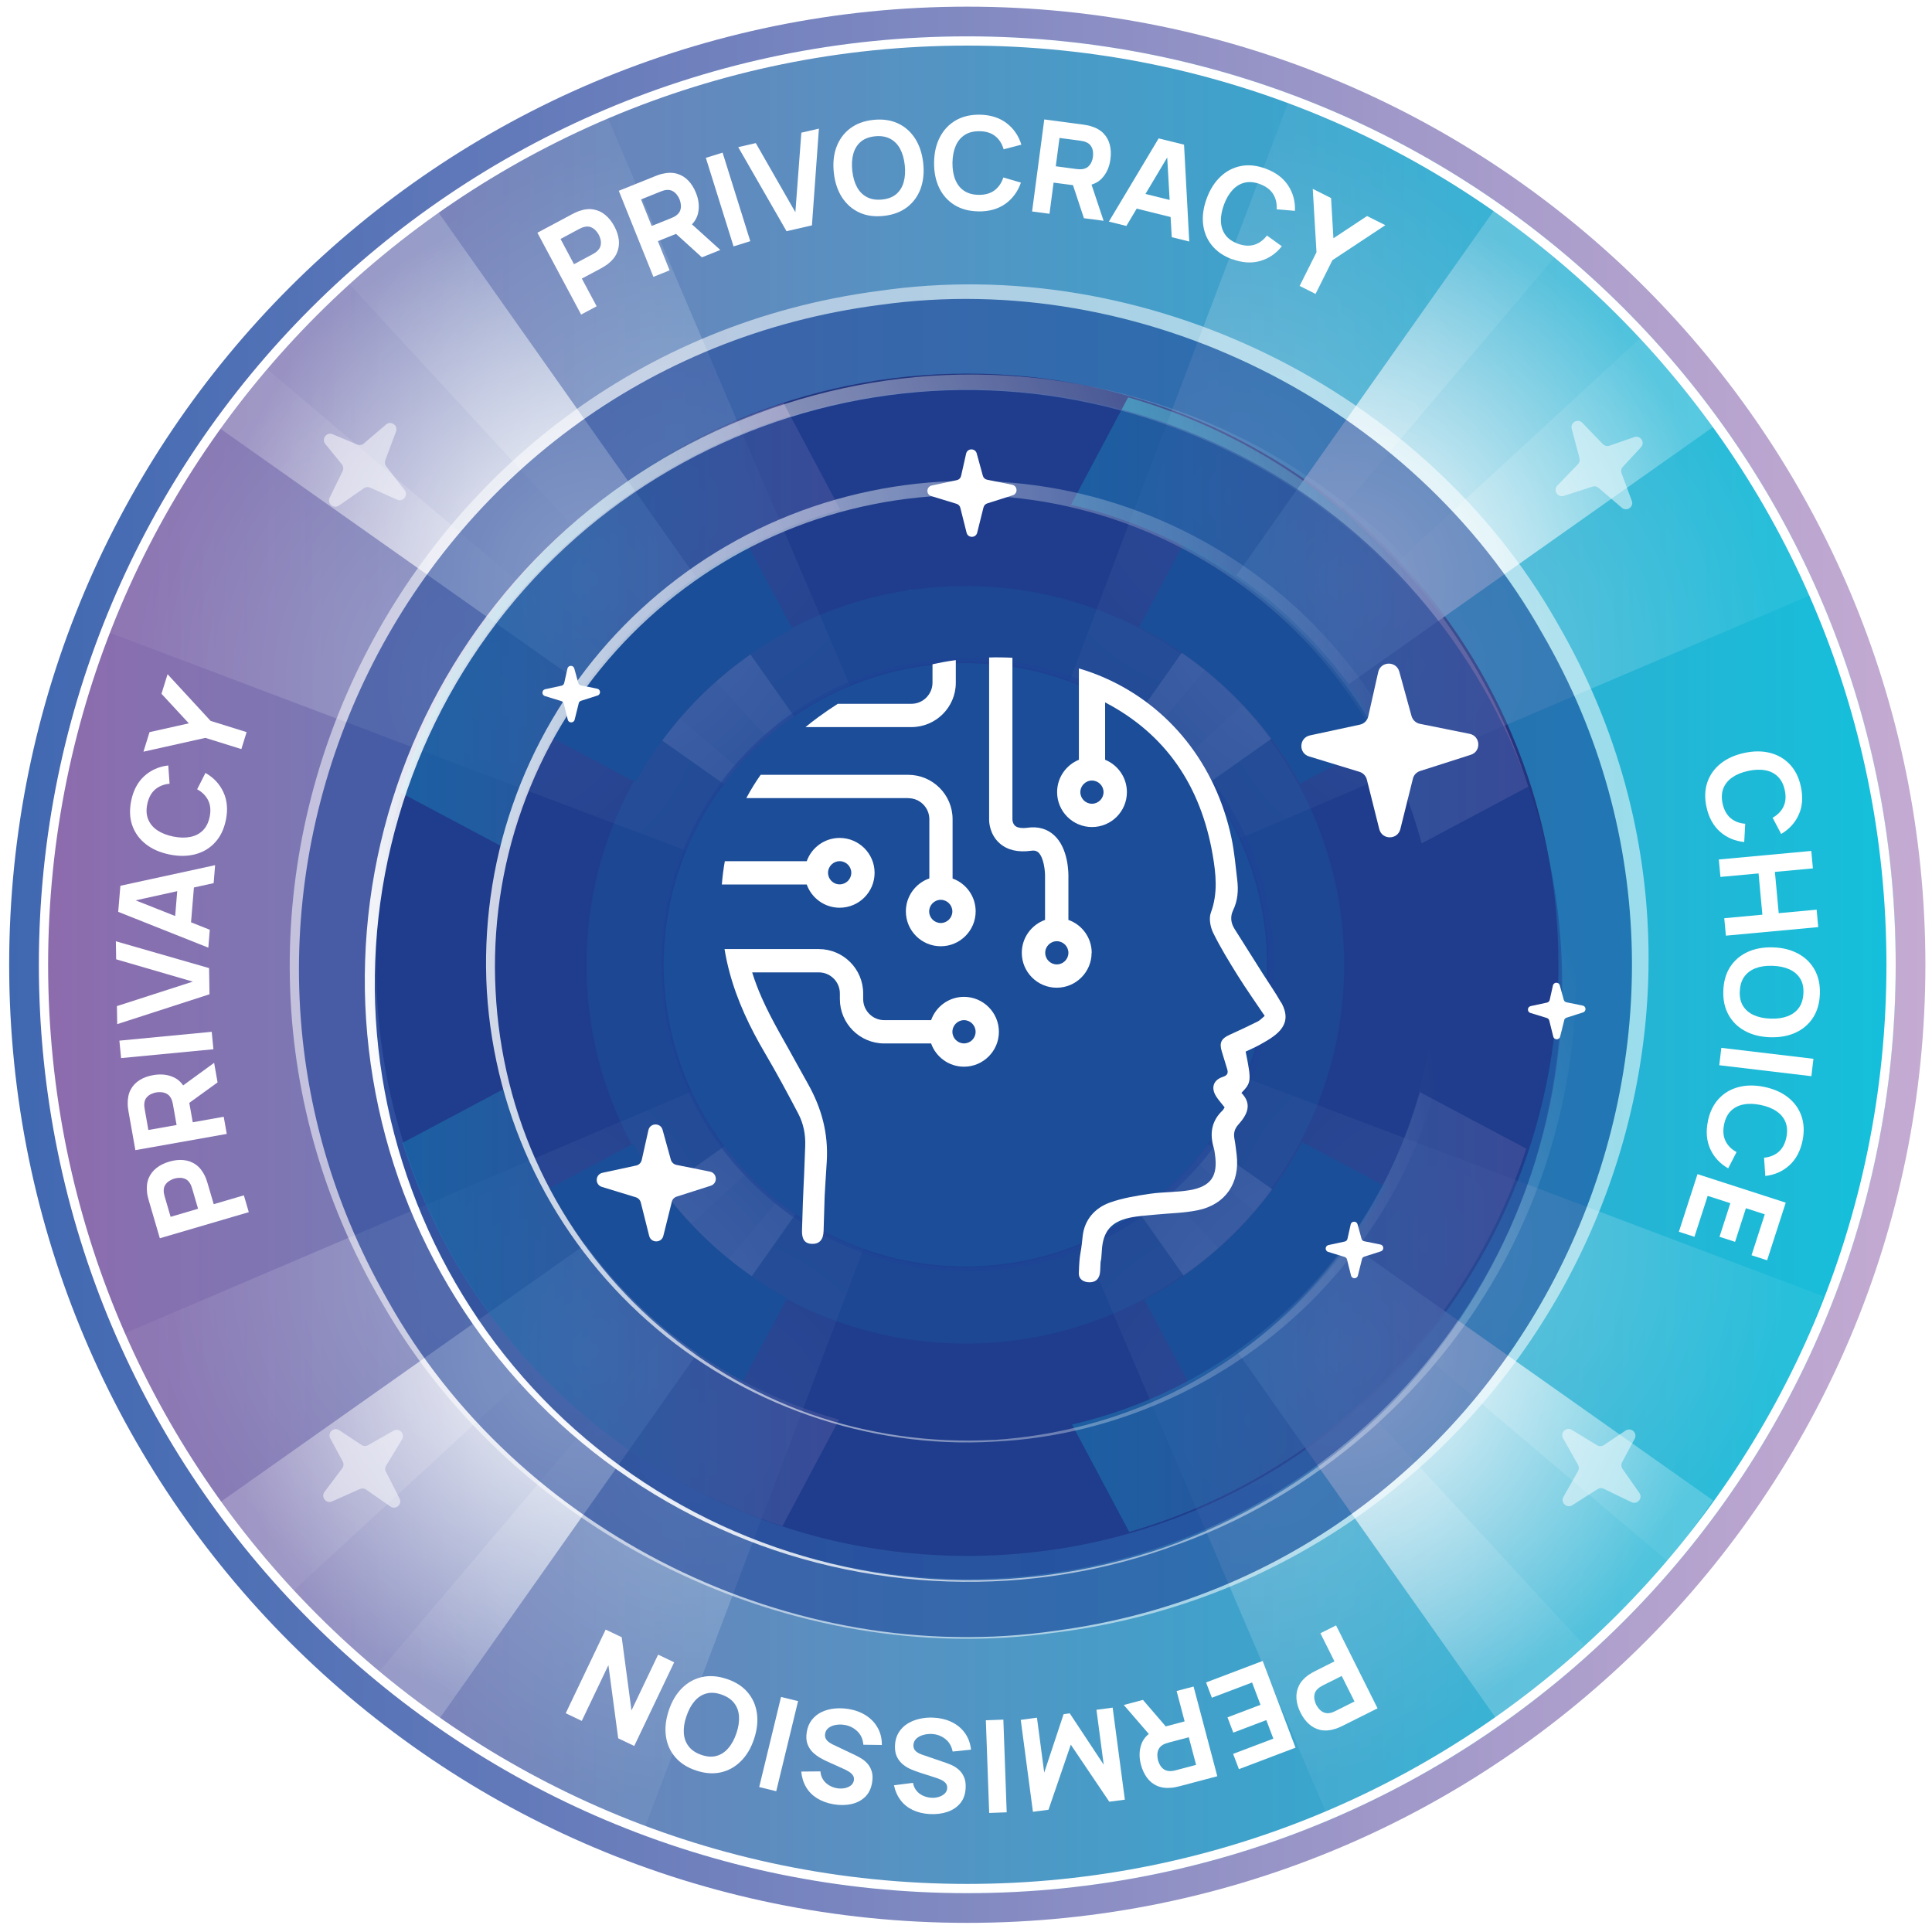
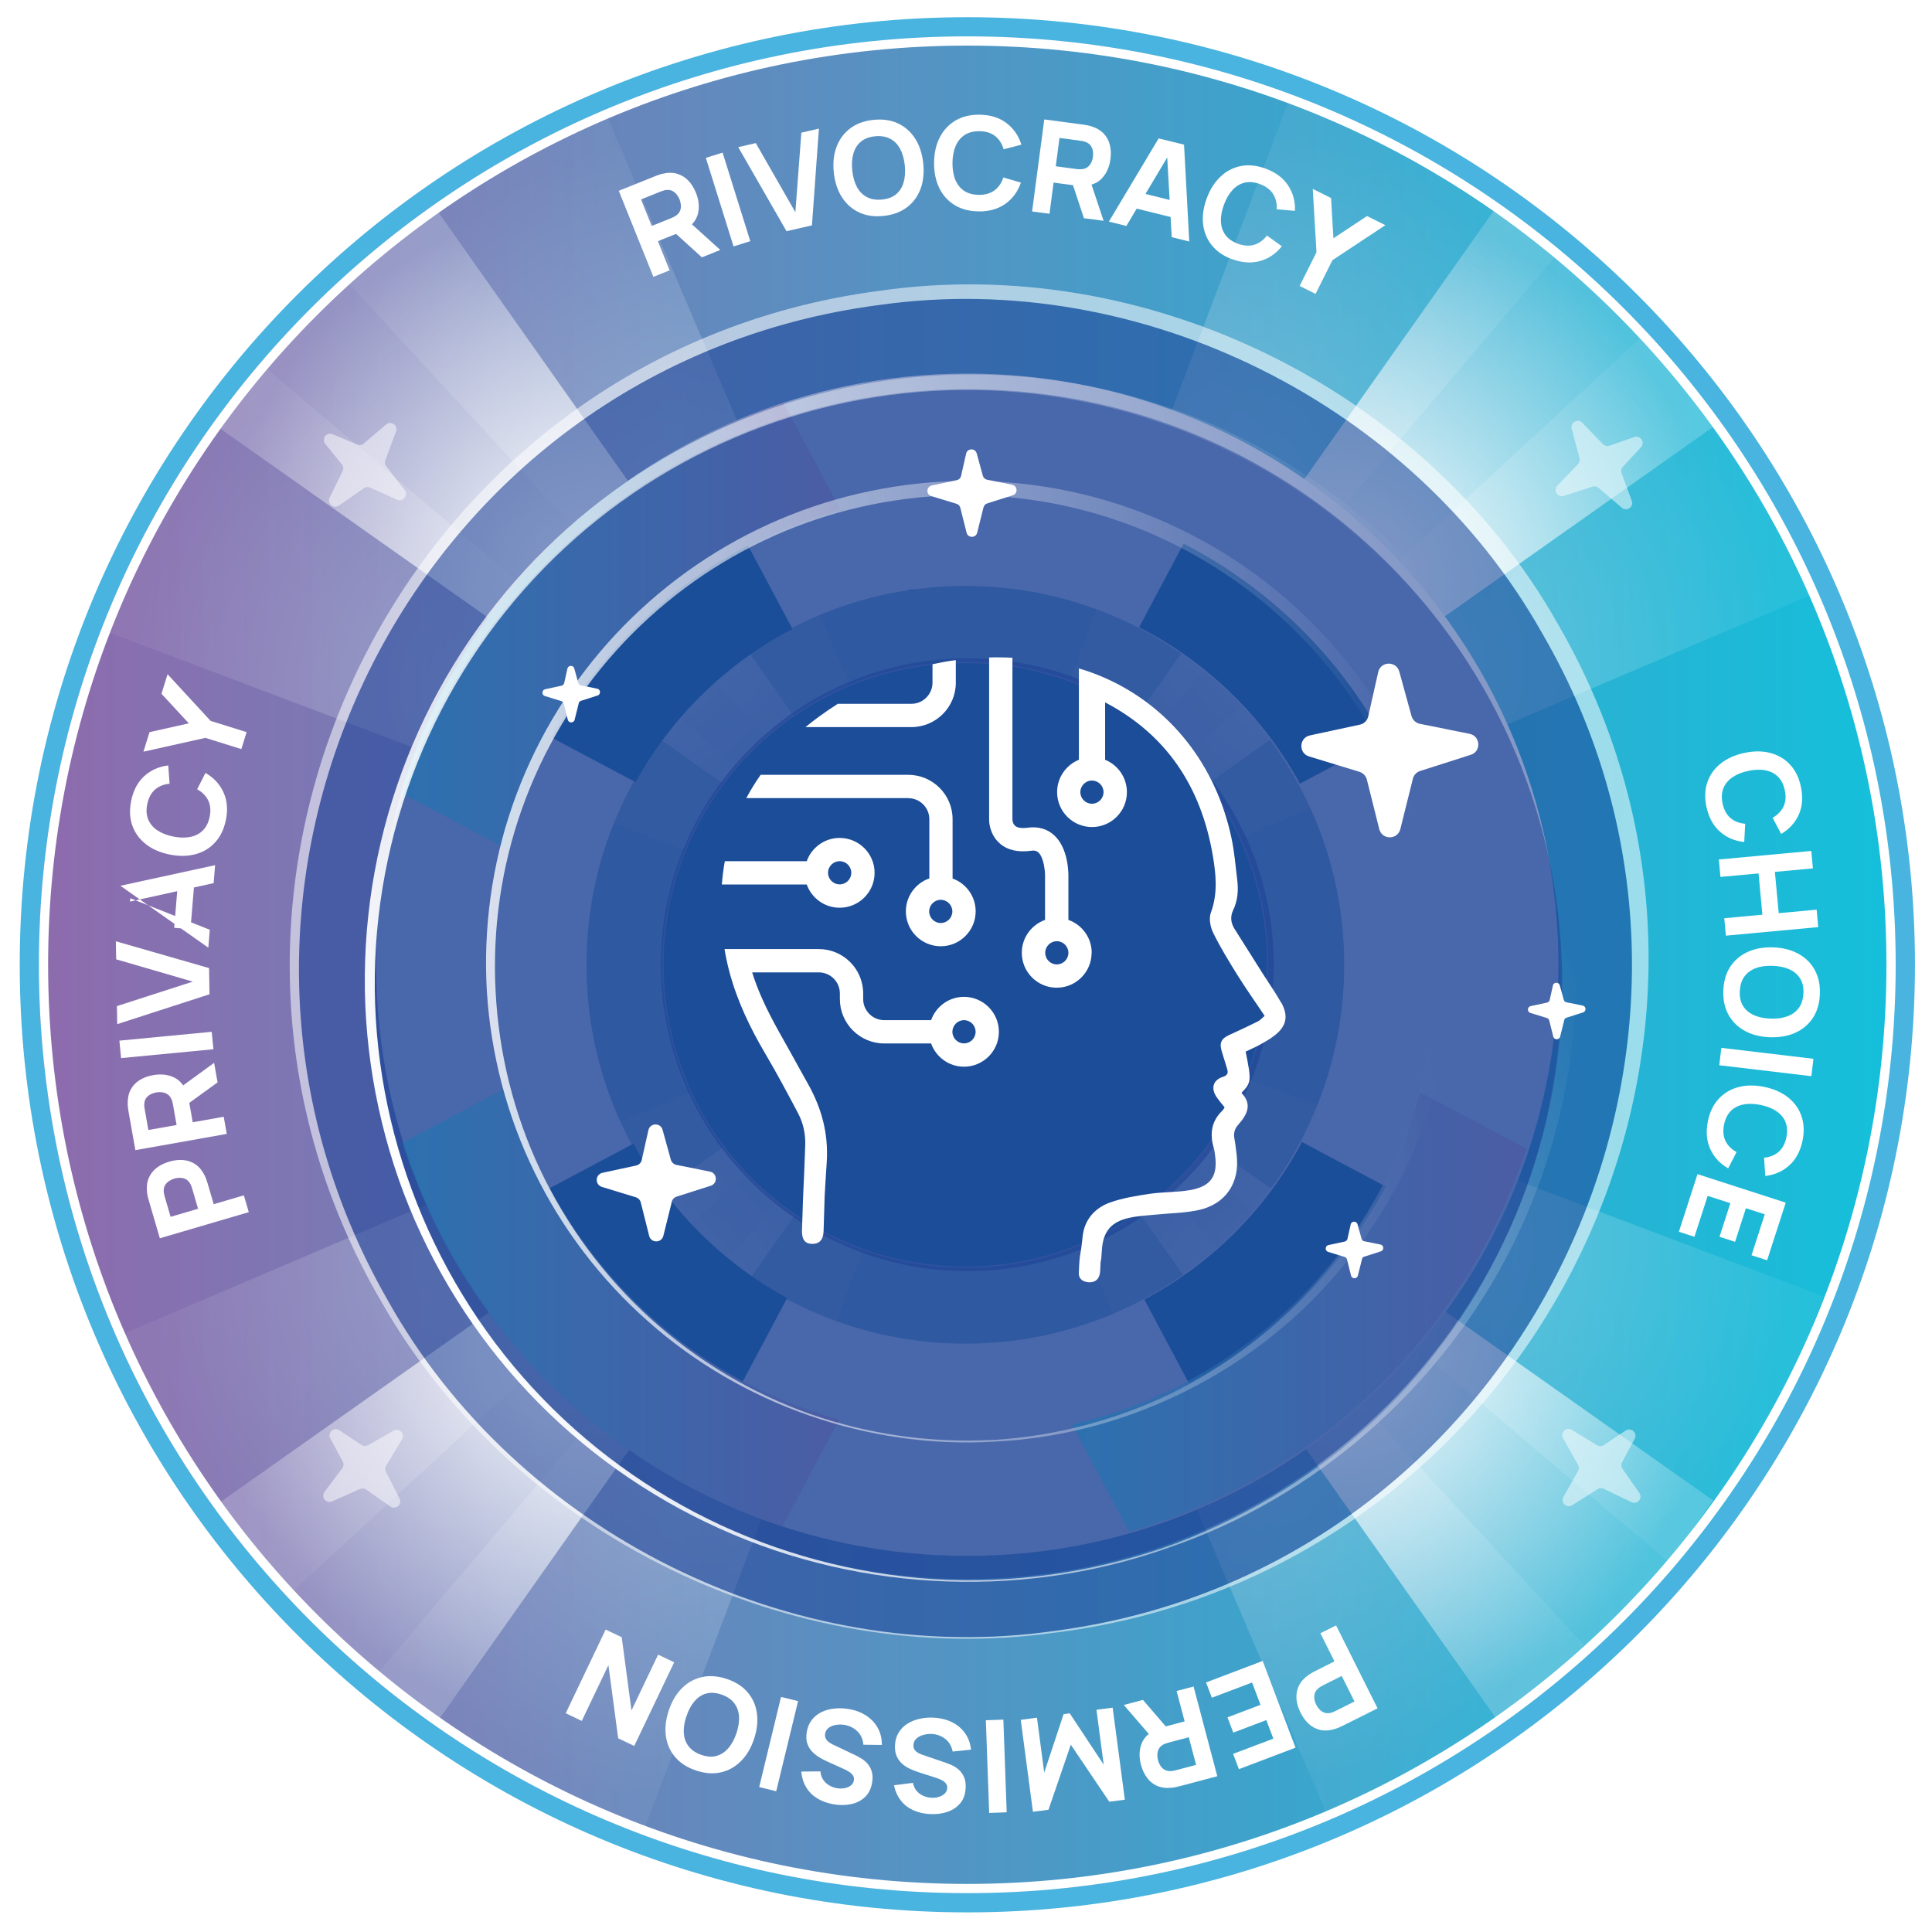
<svg xmlns="http://www.w3.org/2000/svg" width="418" height="418" viewBox="0 0 418 418" fill="none">
  <path d="M209.278 3.722C96.049 3.722 4.268 95.503 4.268 208.732C4.268 321.96 96.062 413.754 209.291 413.754C322.519 413.754 414.313 321.96 414.313 208.732C414.313 95.503 322.507 3.722 209.278 3.722ZM209.278 350.287C131.102 350.287 67.736 286.92 67.736 208.744C67.736 130.569 131.102 67.202 209.278 67.202C287.454 67.202 350.82 130.569 350.82 208.744C350.82 286.92 287.454 350.287 209.278 350.287Z" fill="#48B4DF" />
-   <path d="M209.278 5.939C97.278 5.939 6.485 96.732 6.485 208.732C6.485 320.732 97.278 411.525 209.278 411.525C321.278 411.525 412.071 320.732 412.071 208.732C412.071 96.732 321.278 5.939 209.278 5.939Z" fill="#282560" stroke="url(#paint0_linear_14861_701)" stroke-width="9" stroke-miterlimit="10" />
  <path d="M209.278 7.89C98.355 7.89 8.436 97.809 8.436 208.732C8.436 319.655 98.355 409.574 209.278 409.574C320.201 409.574 410.12 319.655 410.12 208.732C410.12 97.809 320.201 7.89 209.278 7.89ZM209.278 336.63C138.64 336.63 81.38 279.37 81.38 208.732C81.38 138.094 138.64 80.833 209.278 80.833C279.916 80.833 337.176 138.094 337.176 208.732C337.176 279.37 279.916 336.63 209.278 336.63Z" fill="url(#paint1_linear_14861_701)" />
  <path opacity="0.57" d="M208.86 126.781C163.596 126.781 126.897 163.481 126.897 208.744C126.897 254.008 163.596 290.708 208.86 290.708C254.124 290.708 290.823 254.008 290.823 208.744C290.823 163.481 254.124 126.781 208.86 126.781ZM208.86 274.277C172.654 274.277 143.315 244.938 143.315 208.732C143.315 172.526 172.654 143.186 208.86 143.186C245.066 143.186 274.405 172.526 274.405 208.732C274.405 244.938 245.066 274.277 208.86 274.277Z" fill="#137AA2" />
  <g opacity="0.27">
    <path d="M62.466 345.105L207.454 211.456L26.868 288.516C35.419 309.28 47.479 328.434 62.466 345.118V345.105Z" fill="url(#paint2_radial_14861_701)" />
    <path d="M210.051 212.026L287.251 392.979C307.685 383.883 326.459 371.341 342.7 355.924L210.051 212.013V212.026Z" fill="url(#paint3_radial_14861_701)" />
    <path d="M355.837 72.27L210.849 205.92L391.447 128.871C382.896 108.108 370.836 88.954 355.849 72.27H355.837Z" fill="url(#paint4_radial_14861_701)" />
    <path d="M208.239 205.362L131.039 24.409C110.605 33.505 91.831 46.047 75.59 61.464L208.239 205.375V205.362Z" fill="url(#paint5_radial_14861_701)" />
  </g>
  <path d="M94.365 372.849L208.075 211.76L47.669 324.988C60.388 343.496 76.198 359.699 94.352 372.861L94.365 372.849Z" fill="url(#paint6_radial_14861_701)" />
  <path d="M210.735 211.76L324.191 372.481C342.256 359.294 357.99 343.104 370.621 324.621L210.735 211.76Z" fill="url(#paint7_radial_14861_701)" />
  <path d="M323.938 44.526L210.228 205.615L370.633 92.387C357.914 73.879 342.104 57.676 323.951 44.514L323.938 44.526Z" fill="url(#paint8_radial_14861_701)" />
  <path d="M207.568 205.628L94.111 44.894C76.046 58.081 60.312 74.271 47.682 92.754L207.568 205.615V205.628Z" fill="url(#paint9_radial_14861_701)" />
  <g opacity="0.27">
    <path d="M139.147 396.374L208.873 211.924L81.95 361.726C98.887 376.459 118.257 388.177 139.147 396.374Z" fill="url(#paint10_radial_14861_701)" />
    <path d="M211.457 211.266L361.563 338.442C375.751 321.15 386.925 301.527 394.525 280.472L211.457 211.266Z" fill="url(#paint11_radial_14861_701)" />
    <path d="M279.143 21.014L209.417 205.464L336.34 55.662C319.403 40.929 300.033 29.21 279.143 21.014Z" fill="url(#paint12_radial_14861_701)" />
    <path d="M206.846 206.122L56.74 78.946C42.551 96.238 31.378 115.861 23.777 136.916L206.846 206.122Z" fill="url(#paint13_radial_14861_701)" />
  </g>
  <path d="M137.513 169.22C145.303 155.107 157.136 143.541 171.451 136.079L161.81 117.964C143.897 127.351 129.088 141.869 119.384 159.592L137.513 169.232V169.22Z" fill="#137AA2" />
  <path d="M221.047 127.668V127.579H220.325C220.565 127.617 220.806 127.63 221.047 127.668Z" fill="#137AA2" />
  <path d="M281.677 247.091C273.987 261.584 262.079 273.479 247.587 281.156L257.227 299.272C275.317 289.669 290.19 274.809 299.805 256.719L281.69 247.079L281.677 247.091Z" fill="#137AA2" />
  <path d="M137.056 247.433L118.941 257.074C128.442 274.784 142.985 289.39 160.67 298.942L170.311 280.827C156.236 273.201 144.645 261.558 137.069 247.446L137.056 247.433Z" fill="#137AA2" />
  <path d="M281.246 169.549L299.374 159.909C289.544 141.818 274.418 127.047 256.087 117.609L246.447 135.725C261.18 143.237 273.341 155.057 281.246 169.549Z" fill="#137AA2" />
  <path d="M196.648 127.566L196.673 127.769C197.193 127.693 197.712 127.63 198.231 127.566H196.648Z" fill="#137AA2" />
  <g opacity="0.54">
    <path d="M209.278 354.277C289.66 354.277 354.823 289.114 354.823 208.732C354.823 128.349 289.66 63.187 209.278 63.187C128.896 63.187 63.733 128.349 63.733 208.732C63.733 289.114 128.896 354.277 209.278 354.277Z" fill="#1E4397" />
    <path d="M228.369 353.213C171.197 361.346 111.34 332.082 82.672 281.916C29.959 192.111 86.928 76.551 190.022 62.958C247.739 54.496 308.293 84.127 337.012 134.927C389.433 225.314 331.59 340.203 228.369 353.225V353.213ZM228.318 352.833C329.804 339.455 384.898 224.896 333.591 136.89C305.645 87.319 246.839 58.031 190.415 65.961C88.55 79.123 32.949 192.238 83.837 281.232C111.834 331.436 171.349 361.092 228.318 352.833Z" fill="white" />
  </g>
  <path d="M208.86 143.478C172.819 143.478 143.593 172.691 143.593 208.744C143.593 244.798 172.806 274.011 208.86 274.011C244.914 274.011 274.127 244.798 274.127 208.744C274.127 172.691 244.914 143.478 208.86 143.478Z" fill="#137AA2" />
  <path opacity="0.57" d="M307.191 236.285C297.208 272.01 268.299 299.804 231.941 308.203L244.306 331.436C284.869 319.743 317.135 288.478 330.222 248.523L307.191 236.272V236.285Z" fill="url(#paint14_linear_14861_701)" />
  <path opacity="0.57" d="M110.162 234.993L87.08 247.269C99.47 286.464 130.254 317.476 169.297 330.182L181.547 307.139C146.748 297.498 119.422 269.932 110.149 234.993H110.162Z" fill="url(#paint15_linear_14861_701)" />
-   <path opacity="0.57" d="M307.558 182.483L330.64 170.208C317.794 129.568 285.173 97.733 244.078 85.964L231.713 109.21C268.616 117.647 297.905 146.05 307.571 182.471L307.558 182.483Z" fill="url(#paint16_linear_14861_701)" />
  <path opacity="0.57" d="M109.832 183.788C118.776 148.152 146.456 119.966 181.801 110.274L169.538 87.231C129.962 100.026 98.836 131.62 86.7 171.5L109.832 183.801V183.788Z" fill="url(#paint17_linear_14861_701)" />
  <path d="M209.278 8.865C98.9 8.865 9.411 98.354 9.411 208.732C9.411 319.11 98.9 408.598 209.278 408.598C319.656 408.598 409.145 319.11 409.145 208.732C409.145 98.354 319.669 8.865 209.278 8.865Z" stroke="white" stroke-width="2" stroke-miterlimit="10" />
  <path opacity="0.58" d="M209.278 341.621C280.362 341.621 337.987 283.996 337.987 212.912C337.987 141.828 280.362 84.203 209.278 84.203C138.194 84.203 80.569 141.828 80.569 212.912C80.569 283.996 138.194 341.621 209.278 341.621Z" fill="#1E4397" />
  <path opacity="0.58" d="M209.278 275.037C245.898 275.037 275.584 245.351 275.584 208.732C275.584 172.112 245.898 142.426 209.278 142.426C172.659 142.426 142.973 172.112 142.973 208.732C142.973 245.351 172.659 275.037 209.278 275.037Z" fill="#1E4397" />
  <path d="M277.18 216.928C275.976 214.787 274.545 212.76 273.227 210.683C271.175 207.452 269.135 204.209 267.096 200.966C266.285 199.674 266.133 198.306 266.804 196.912C267.793 194.847 267.957 192.656 267.691 190.452C267.324 187.373 267.07 184.269 266.424 181.254C263.029 165.33 252.983 152.84 239.099 146.696C237.275 145.885 235.375 145.188 233.424 144.618V164.38C230.662 165.508 228.711 168.219 228.711 171.386C228.711 175.554 232.093 178.936 236.261 178.936C240.429 178.936 243.812 175.554 243.812 171.386C243.812 168.219 241.861 165.508 239.099 164.38V151.965C252.249 158.844 259.786 170.056 262.358 184.878C263.08 189.071 263.536 193.251 261.978 197.457C261.509 198.711 261.864 200.573 262.485 201.84C264.055 205.033 265.93 208.073 267.805 211.088C269.642 214.014 271.631 216.839 273.62 219.791C272.999 220.311 272.606 220.767 272.112 221.007C270.098 222.008 268.059 222.971 266.006 223.896C264.207 224.706 263.764 225.631 264.347 227.506C264.739 228.76 265.107 230.014 265.5 231.269C265.778 232.168 265.576 232.662 264.562 232.991C262.497 233.663 261.952 235.373 263.131 237.223C263.65 238.046 264.334 238.781 264.955 239.579C264.778 239.858 264.663 240.111 264.486 240.276C262.079 242.569 261.699 245.318 262.611 248.383C262.751 248.839 262.801 249.308 262.865 249.777C263.536 254.401 262.054 256.681 257.443 257.492C254.618 257.986 251.679 257.859 248.841 258.277C245.902 258.708 242.912 259.189 240.138 260.177C236.831 261.368 234.589 263.953 234.234 267.538C233.753 272.339 233.588 270.578 233.411 275.392C233.36 276.76 234.386 277.419 235.717 277.432C237.173 277.444 237.984 276.532 238.035 274.86C238.149 271.237 238.187 274.201 238.39 270.578C238.618 266.436 240.391 264.32 244.432 263.459C246.269 263.066 248.169 262.977 250.044 262.787C253.072 262.483 256.15 262.458 259.115 261.85C265.158 260.621 268.312 255.921 267.552 249.777C267.412 248.637 267.286 247.484 267.07 246.344C266.855 245.166 267.108 244.216 267.919 243.316C269.807 241.2 271.01 238.946 268.591 236.45C270.744 234.22 270.782 233.878 269.503 227.519C270.567 227.012 271.58 226.581 272.543 226.049C273.557 225.492 274.557 224.922 275.495 224.238C278.32 222.173 278.877 219.88 277.18 216.852V216.928ZM236.249 173.894C234.868 173.894 233.74 172.767 233.74 171.386C233.74 170.005 234.868 168.878 236.249 168.878C237.629 168.878 238.757 170.005 238.757 171.386C238.757 172.767 237.629 173.894 236.249 173.894Z" fill="white" />
  <path d="M197.193 157.312C202.488 157.312 206.795 153.004 206.795 147.722V142.819C205.097 143.047 203.413 143.351 201.753 143.719V147.696C201.753 148.064 201.715 148.418 201.626 148.76C201.145 150.762 199.346 152.27 197.193 152.27H181.269C179.837 153.182 178.418 154.144 177.025 155.171C176.075 155.867 175.162 156.577 174.276 157.312H197.193Z" fill="white" />
  <path d="M196.508 172.691C199.029 172.691 201.069 174.743 201.069 177.251V190.046C198.117 191.072 195.989 193.885 195.989 197.178C195.989 201.346 199.371 204.729 203.539 204.729C207.707 204.729 211.09 201.333 211.09 197.178C211.09 193.91 209.012 191.123 206.098 190.071V177.239C206.098 171.943 201.791 167.636 196.496 167.636H164.572C163.419 169.27 162.393 170.942 161.468 172.678H196.496L196.508 172.691ZM203.539 194.683C204.92 194.683 206.048 195.81 206.048 197.191C206.048 198.572 204.92 199.699 203.539 199.699C202.158 199.699 201.031 198.572 201.031 197.191C201.031 195.81 202.158 194.683 203.539 194.683Z" fill="white" />
  <path d="M174.542 191.364C175.581 194.29 178.38 196.393 181.661 196.393C185.829 196.393 189.224 193.011 189.224 188.843C189.224 184.675 185.829 181.292 181.661 181.292C178.38 181.292 175.581 183.395 174.542 186.322H156.819C156.528 187.969 156.312 189.654 156.173 191.364H174.542ZM181.661 186.322C183.042 186.322 184.182 187.449 184.182 188.83C184.182 190.211 183.055 191.338 181.661 191.338C180.268 191.338 179.153 190.211 179.153 188.83C179.153 187.449 180.28 186.322 181.661 186.322Z" fill="white" />
  <path d="M236.198 206.147C236.198 202.866 234.095 200.067 231.156 199.028V189.919C231.181 189.071 231.219 183.56 228.04 180.684C226.545 179.329 224.594 178.771 222.402 179.075C221.135 179.253 220.16 179.113 219.653 178.695C219.121 178.252 219.058 177.492 219.045 177.391V142.312C217.348 142.224 215.675 142.198 214.003 142.249V177.429C214.003 177.745 214.067 180.532 216.309 182.483C217.968 183.927 220.249 184.459 223.086 184.067C223.986 183.94 224.379 184.193 224.645 184.421C225.835 185.498 226.139 188.501 226.101 189.78V199.028C223.175 200.067 221.072 202.866 221.072 206.147C221.072 210.315 224.455 213.698 228.622 213.698C232.79 213.698 236.173 210.315 236.173 206.147H236.198ZM228.648 208.656C227.267 208.656 226.139 207.528 226.139 206.147C226.139 204.767 227.267 203.639 228.648 203.639C230.029 203.639 231.156 204.767 231.156 206.147C231.156 207.528 230.029 208.656 228.648 208.656Z" fill="white" />
  <path d="M208.569 215.674C205.288 215.674 202.488 217.777 201.449 220.716H191.314C188.793 220.716 186.754 218.664 186.754 216.155V214.939C186.754 209.644 182.447 205.337 177.151 205.337H156.756C157.034 207.047 157.402 208.732 157.845 210.379C159.492 216.523 162.228 222.274 165.497 227.835C168.03 232.13 170.387 236.526 172.705 240.934C173.832 243.088 174.301 245.419 174.212 247.927C173.82 258.999 173.845 255.135 173.516 266.208C173.465 268.196 174.174 269.109 175.745 269.121C177.303 269.134 178.14 268.196 178.19 266.322C178.507 256.352 178.254 261.305 178.874 251.348C179.254 245.191 177.747 239.731 174.808 234.499C174.086 233.219 173.376 231.94 172.667 230.648C170.032 225.758 167.08 221.007 164.838 215.94C164.014 214.09 163.318 212.241 162.735 210.379H177.151C179.672 210.379 181.712 212.431 181.712 214.939V216.155C181.712 221.451 186.019 225.758 191.314 225.758H201.449C202.488 228.684 205.288 230.787 208.569 230.787C212.736 230.787 216.119 227.392 216.119 223.237C216.119 219.082 212.736 215.674 208.569 215.674ZM208.569 225.745C207.188 225.745 206.06 224.618 206.06 223.237C206.06 221.856 207.188 220.716 208.569 220.716C209.949 220.716 211.077 221.843 211.077 223.237C211.077 224.63 209.949 225.745 208.569 225.745Z" fill="white" />
  <path fill-rule="evenodd" clip-rule="evenodd" d="M145.341 260.063L143.517 267.386C143.125 268.982 140.844 268.982 140.452 267.386L138.64 260.165C138.501 259.633 138.095 259.202 137.563 259.037L130.228 256.795C128.67 256.314 128.759 254.084 130.355 253.742L137.627 252.171C138.235 252.044 138.703 251.576 138.843 250.968L140.287 244.52C140.642 242.911 142.922 242.86 143.353 244.444L145.139 250.904C145.303 251.474 145.772 251.918 146.355 252.032L153.601 253.489C155.197 253.805 155.324 256.048 153.766 256.542L146.393 258.898C145.874 259.063 145.468 259.493 145.341 260.025V260.063Z" fill="white" />
  <path fill-rule="evenodd" clip-rule="evenodd" d="M338.431 220.729L337.544 224.276C337.354 225.049 336.252 225.049 336.062 224.276L335.188 220.792C335.124 220.526 334.921 220.323 334.668 220.247L331.121 219.158C330.361 218.93 330.412 217.84 331.184 217.676L334.706 216.916C334.997 216.852 335.226 216.624 335.289 216.333L335.986 213.216C336.163 212.444 337.252 212.418 337.468 213.178L338.329 216.307C338.405 216.586 338.633 216.802 338.912 216.852L342.421 217.562C343.194 217.714 343.257 218.803 342.497 219.044L338.925 220.184C338.671 220.26 338.481 220.475 338.418 220.729H338.431Z" fill="white" />
  <path fill-rule="evenodd" clip-rule="evenodd" d="M125.212 152.168L124.325 155.715C124.135 156.488 123.033 156.488 122.843 155.715L121.969 152.231C121.905 151.965 121.703 151.763 121.449 151.687L117.902 150.597C117.142 150.369 117.193 149.28 117.965 149.115L121.487 148.355C121.779 148.292 122.007 148.064 122.07 147.772L122.767 144.656C122.944 143.883 124.034 143.858 124.249 144.618L125.11 147.747C125.186 148.026 125.414 148.241 125.693 148.292L129.202 149.001C129.975 149.153 130.038 150.243 129.278 150.483L125.706 151.623C125.452 151.699 125.262 151.915 125.199 152.168H125.212Z" fill="white" />
  <path fill-rule="evenodd" clip-rule="evenodd" d="M294.675 272.428L293.788 275.975C293.598 276.747 292.496 276.747 292.306 275.975L291.431 272.491C291.368 272.225 291.165 272.022 290.912 271.946L287.365 270.857C286.605 270.629 286.656 269.539 287.428 269.375L290.95 268.614C291.241 268.551 291.469 268.323 291.533 268.032L292.23 264.915C292.407 264.143 293.496 264.117 293.712 264.877L294.573 268.006C294.649 268.285 294.877 268.5 295.156 268.551L298.665 269.261C299.438 269.413 299.501 270.502 298.741 270.743L295.169 271.883C294.915 271.959 294.725 272.174 294.662 272.428H294.675Z" fill="white" />
  <path fill-rule="evenodd" clip-rule="evenodd" d="M212.787 109.768L211.419 115.253C211.128 116.444 209.417 116.444 209.126 115.253L207.77 109.856C207.669 109.451 207.365 109.134 206.972 109.007L201.487 107.335C200.322 106.981 200.398 105.308 201.588 105.042L207.036 103.877C207.492 103.775 207.834 103.433 207.935 102.977L209.025 98.151C209.291 96.947 210.988 96.909 211.318 98.1L212.648 102.939C212.762 103.37 213.116 103.699 213.56 103.788L218.982 104.878C220.173 105.118 220.274 106.791 219.109 107.158L213.585 108.919C213.192 109.045 212.901 109.362 212.8 109.755L212.787 109.768Z" fill="white" />
  <path fill-rule="evenodd" clip-rule="evenodd" d="M305.683 168.498L302.972 179.38C302.377 181.749 299.007 181.761 298.412 179.38L295.726 168.662C295.523 167.864 294.915 167.231 294.13 166.99L283.222 163.658C280.904 162.949 281.044 159.63 283.412 159.11L294.231 156.779C295.131 156.589 295.827 155.893 296.03 154.993L298.184 145.416C298.716 143.034 302.085 142.946 302.744 145.302L305.392 154.917C305.633 155.766 306.329 156.425 307.191 156.602L317.959 158.768C320.328 159.25 320.518 162.569 318.212 163.304L307.241 166.813C306.469 167.066 305.873 167.687 305.683 168.485V168.498Z" fill="white" />
  <path opacity="0.5" fill-rule="evenodd" clip-rule="evenodd" d="M83.571 100.9L87.549 106.031C88.423 107.145 87.207 108.678 85.915 108.108L80.075 105.498C79.644 105.308 79.137 105.346 78.745 105.625L73.323 109.388C72.17 110.186 70.713 108.932 71.321 107.677L74.133 101.926C74.361 101.445 74.298 100.887 73.969 100.469L70.384 96.061C69.484 94.959 70.662 93.4 71.967 93.945L77.288 96.175C77.757 96.377 78.301 96.289 78.694 95.959L83.533 91.842C84.597 90.93 86.181 92.045 85.687 93.35L83.356 99.595C83.191 100.038 83.267 100.533 83.558 100.9H83.571Z" fill="white" />
  <path opacity="0.5" fill-rule="evenodd" clip-rule="evenodd" d="M344.524 105.296L338.342 107.285C336.999 107.715 335.96 106.056 336.948 105.042L341.395 100.444C341.724 100.102 341.851 99.608 341.737 99.152L340.052 92.767C339.697 91.411 341.37 90.461 342.345 91.475L346.792 96.086C347.159 96.466 347.716 96.605 348.211 96.428L353.582 94.566C354.925 94.097 355.989 95.731 355.026 96.77L351.112 101.001C350.757 101.381 350.655 101.913 350.833 102.395L353.05 108.349C353.544 109.666 351.96 110.768 350.896 109.856L345.829 105.536C345.474 105.232 344.98 105.131 344.537 105.283L344.524 105.296Z" fill="white" />
  <path opacity="0.5" fill-rule="evenodd" clip-rule="evenodd" d="M83.495 318.413L86.447 324.203C87.093 325.47 85.624 326.749 84.458 325.938L79.213 322.277C78.821 321.998 78.314 321.96 77.883 322.15L71.853 324.836C70.574 325.406 69.37 323.899 70.206 322.784L74.045 317.666C74.361 317.248 74.399 316.665 74.159 316.209L71.46 311.205C70.789 309.964 72.233 308.646 73.411 309.432L78.213 312.624C78.643 312.903 79.188 312.928 79.631 312.675L85.155 309.533C86.371 308.836 87.714 310.217 86.992 311.421L83.533 317.121C83.293 317.527 83.267 318.021 83.483 318.439L83.495 318.413Z" fill="white" />
  <path opacity="0.5" fill-rule="evenodd" clip-rule="evenodd" d="M345.664 322.176L340.179 325.659C338.988 326.42 337.569 325.077 338.266 323.848L341.42 318.274C341.661 317.856 341.661 317.349 341.42 316.931L338.177 311.18C337.493 309.964 338.874 308.621 340.065 309.355L345.525 312.687C345.981 312.966 346.551 312.953 346.994 312.662L351.72 309.507C352.898 308.722 354.342 310.027 353.67 311.281L350.947 316.374C350.706 316.83 350.744 317.374 351.035 317.792L354.684 322.999C355.495 324.152 354.241 325.609 352.974 325.001L346.969 322.1C346.551 321.897 346.044 321.922 345.651 322.176H345.664Z" fill="white" />
  <g opacity="0.8">
    <path d="M214.991 311.915C187.945 313.498 160.505 303.921 140.211 285.881C130.051 276.912 121.652 265.916 115.685 253.704C109.706 241.492 106.184 228.076 105.335 214.483C104.537 200.878 106.412 187.107 110.897 174.211C115.368 161.315 122.412 149.318 131.495 139.107C140.578 128.897 151.676 120.472 163.989 114.506C176.303 108.526 189.807 105.03 203.489 104.219C217.158 103.408 231.017 105.27 243.989 109.78C256.961 114.265 269.047 121.346 279.321 130.468C289.582 139.614 298.07 150.787 304.036 163.19C309.99 175.604 313.424 189.197 314.158 202.93C314.804 216.662 312.752 230.508 308.09 243.405C303.403 256.301 296.106 268.171 286.871 278.204C268.413 298.334 242.025 310.686 214.966 311.915H214.991ZM214.966 311.547C228.42 310.698 241.683 307.215 253.756 301.299C265.816 295.344 276.597 286.945 285.376 276.862C302.985 256.681 312.144 229.634 310.37 203.145C308.939 176.631 296.6 151.003 276.812 133.28C266.969 124.387 255.365 117.445 242.861 112.998C230.358 108.526 216.955 106.588 203.653 107.259C190.364 107.956 177.202 111.25 165.18 116.989C153.145 122.715 142.263 130.848 133.332 140.754C124.401 150.661 117.421 162.341 112.949 174.933C108.464 187.525 106.526 201.004 107.223 214.369C107.882 227.734 111.15 240.985 116.889 253.109C122.615 265.245 130.773 276.241 140.73 285.273C150.713 294.293 162.469 301.375 175.175 305.884C187.894 310.356 201.487 312.257 214.953 311.522L214.966 311.547Z" fill="url(#paint18_linear_14861_701)" />
  </g>
  <path d="M255.099 334.033C223.238 346.055 186.729 344.801 155.691 330.714C140.16 323.734 125.997 313.675 114.304 301.248C102.586 288.833 93.389 274.062 87.321 258.075C81.304 242.075 78.415 224.871 78.998 207.769C79.555 190.654 83.533 173.666 90.602 158.059C97.671 142.452 107.831 128.238 120.36 116.507C132.863 104.764 147.748 95.554 163.812 89.499C179.875 83.443 197.155 80.529 214.345 81.099C231.536 81.644 248.613 85.622 264.309 92.716C279.979 99.836 294.282 110.034 306.025 122.651C317.769 135.269 326.953 150.243 332.958 166.369C338.874 182.547 341.61 199.864 340.876 217.03C340.115 234.195 335.859 251.145 328.6 266.638C314.108 297.675 287.137 322.416 255.137 334.046L255.099 334.033ZM254.96 333.679C270.808 327.648 285.452 318.527 297.74 306.911C310.016 295.281 319.884 281.169 326.712 265.777C340.432 234.968 341.395 198.952 329.36 167.687C323.482 152.029 314.538 137.524 303.112 125.324C291.723 113.087 277.927 103.091 262.713 96.124C247.511 89.131 230.928 85.128 214.193 84.482C197.459 83.81 180.597 86.521 164.851 92.336C149.117 98.163 134.523 107.082 122.222 118.509C109.896 129.923 99.862 143.794 92.844 159.072C85.826 174.35 81.823 191.022 81.177 207.845C80.518 224.668 83.254 241.606 89.095 257.416C94.909 273.238 103.828 287.921 115.292 300.336C126.732 312.751 140.667 322.885 156.021 330.005C171.387 337.086 188.16 341.178 205.097 341.812C222.035 342.432 239.074 339.62 254.96 333.704V333.679Z" fill="url(#paint19_linear_14861_701)" />
  <g filter="url(#filter0_d_14861_701)">
-     <path d="M125.731 68.051L116.268 50.354L123.742 46.363C123.92 46.275 124.148 46.148 124.452 46.008C124.743 45.869 125.022 45.755 125.275 45.666C126.415 45.261 127.467 45.147 128.429 45.324C129.392 45.489 130.241 45.894 131.001 46.541C131.748 47.174 132.395 47.985 132.927 48.986C133.459 49.974 133.775 50.962 133.889 51.937C133.991 52.913 133.851 53.85 133.459 54.749C133.066 55.649 132.395 56.447 131.432 57.182C131.216 57.334 130.976 57.498 130.684 57.676C130.393 57.853 130.178 57.98 130.013 58.069L125.883 60.273L129.088 66.265L125.744 68.051H125.731ZM124.198 57.157L128.176 55.028C128.353 54.94 128.531 54.825 128.733 54.699C128.936 54.572 129.101 54.433 129.24 54.294C129.62 53.926 129.861 53.533 129.95 53.115C130.038 52.697 130.038 52.279 129.95 51.874C129.848 51.468 129.722 51.101 129.544 50.784C129.38 50.468 129.151 50.151 128.86 49.847C128.581 49.543 128.227 49.315 127.834 49.15C127.429 48.986 126.973 48.973 126.453 49.087C126.25 49.125 126.048 49.201 125.832 49.289C125.617 49.378 125.427 49.48 125.25 49.568L121.272 51.697L124.186 57.157H124.198Z" fill="white" />
    <path d="M141.364 59.893L133.877 41.283L141.744 38.116C141.921 38.04 142.174 37.951 142.478 37.837C142.795 37.723 143.074 37.647 143.327 37.597C144.505 37.318 145.57 37.318 146.507 37.597C147.444 37.875 148.255 38.37 148.927 39.079C149.598 39.788 150.155 40.675 150.573 41.714C151.207 43.272 151.346 44.767 151.017 46.186C150.687 47.605 149.75 48.783 148.192 49.708L146.684 50.43L142.339 52.178L144.873 58.487L141.351 59.906L141.364 59.893ZM141.009 48.884L145.202 47.199C145.379 47.123 145.582 47.035 145.785 46.933C145.988 46.832 146.178 46.718 146.342 46.591C146.76 46.275 147.039 45.907 147.178 45.502C147.318 45.096 147.356 44.678 147.305 44.26C147.254 43.842 147.166 43.475 147.026 43.133C146.887 42.791 146.697 42.461 146.444 42.132C146.19 41.803 145.874 41.524 145.494 41.321C145.113 41.118 144.657 41.055 144.125 41.106C143.923 41.131 143.707 41.169 143.492 41.245C143.264 41.309 143.074 41.385 142.884 41.461L138.691 43.145L140.996 48.884H141.009ZM151.853 55.674L145.139 49.581L148.483 47.427L155.843 54.078L151.866 55.674H151.853Z" fill="white" />
    <path d="M158.706 53.306L152.714 34.151L156.337 33.024L162.33 52.178L158.719 53.306H158.706Z" fill="white" />
    <path d="M170.171 50.024L159.72 31.833L163.52 30.959L172.084 45.92L173.376 28.704L177.177 27.83L175.669 48.758L170.159 50.024H170.171Z" fill="white" />
    <path d="M191.238 46.705C189.25 46.933 187.476 46.693 185.93 45.983C184.385 45.274 183.143 44.184 182.181 42.715C181.231 41.245 180.635 39.472 180.407 37.407C180.179 35.342 180.356 33.48 180.965 31.833C181.573 30.186 182.548 28.843 183.891 27.817C185.234 26.791 186.906 26.157 188.907 25.942C190.909 25.727 192.67 25.967 194.215 26.664C195.761 27.373 197.002 28.463 197.965 29.933C198.915 31.402 199.511 33.176 199.739 35.24C199.967 37.305 199.777 39.168 199.181 40.815C198.573 42.461 197.598 43.804 196.255 44.83C194.912 45.856 193.24 46.49 191.238 46.705ZM190.833 43.171C192.1 43.044 193.126 42.664 193.899 42.005C194.672 41.347 195.216 40.485 195.52 39.396C195.824 38.319 195.9 37.077 195.748 35.697C195.596 34.316 195.254 33.138 194.722 32.162C194.19 31.187 193.468 30.477 192.569 30.009C191.669 29.54 190.58 29.362 189.313 29.489C188.046 29.616 187.02 30.009 186.247 30.655C185.474 31.313 184.93 32.175 184.626 33.264C184.322 34.341 184.246 35.583 184.398 36.963C184.55 38.344 184.892 39.522 185.424 40.498C185.956 41.473 186.678 42.183 187.577 42.651C188.477 43.12 189.566 43.297 190.833 43.171Z" fill="white" />
    <path d="M211.672 45.73C209.671 45.705 207.948 45.236 206.504 44.349C205.06 43.45 203.957 42.221 203.197 40.637C202.437 39.054 202.07 37.229 202.095 35.139C202.12 33.049 202.539 31.237 203.349 29.679C204.16 28.121 205.288 26.918 206.757 26.056C208.227 25.207 209.962 24.789 211.964 24.815C214.269 24.853 216.195 25.448 217.74 26.613C219.286 27.779 220.375 29.337 220.983 31.301L217.145 32.301C216.79 31.085 216.182 30.122 215.308 29.439C214.434 28.754 213.307 28.4 211.913 28.387C210.646 28.374 209.582 28.64 208.721 29.198C207.859 29.755 207.213 30.541 206.77 31.567C206.326 32.593 206.098 33.796 206.073 35.19C206.06 36.583 206.25 37.8 206.668 38.838C207.086 39.877 207.707 40.688 208.556 41.258C209.405 41.841 210.456 42.132 211.723 42.157C213.117 42.183 214.257 41.853 215.156 41.195C216.043 40.523 216.689 39.598 217.082 38.395L220.882 39.51C220.211 41.448 219.083 42.981 217.512 44.108C215.929 45.223 213.991 45.768 211.685 45.742L211.672 45.73Z" fill="white" />
    <path d="M223.302 45.73L225.937 25.841L234.336 26.955C234.526 26.981 234.792 27.019 235.109 27.082C235.425 27.145 235.729 27.209 235.97 27.285C237.135 27.627 238.06 28.146 238.732 28.843C239.416 29.54 239.872 30.363 240.112 31.326C240.353 32.276 240.404 33.315 240.252 34.43C240.036 36.102 239.428 37.47 238.44 38.547C237.452 39.624 236.059 40.181 234.26 40.219L232.588 40.118L227.951 39.51L227.064 46.249L223.302 45.755V45.73ZM228.42 35.975L232.892 36.571C233.082 36.596 233.297 36.609 233.525 36.621C233.753 36.634 233.968 36.621 234.171 36.596C234.703 36.52 235.121 36.343 235.438 36.051C235.755 35.76 235.995 35.418 236.16 35.038C236.325 34.658 236.426 34.278 236.464 33.923C236.515 33.568 236.515 33.175 236.464 32.757C236.413 32.339 236.274 31.959 236.033 31.592C235.805 31.225 235.438 30.946 234.957 30.743C234.767 30.667 234.564 30.591 234.336 30.553C234.108 30.503 233.892 30.465 233.702 30.439L229.23 29.844L228.42 35.975ZM234.513 47.212L231.663 38.597L235.628 38.357L238.77 47.769L234.513 47.212Z" fill="white" />
    <path d="M239.91 47.947L250.678 29.945L256.176 31.301L257.303 52.254L253.515 51.317L252.464 32.821L253.173 32.998L243.698 48.884L239.91 47.947ZM244.483 44.78L245.332 41.347L255.618 43.893L254.77 47.326L244.483 44.78Z" fill="white" />
    <path d="M266.576 56.092C264.701 55.396 263.232 54.382 262.168 53.052C261.104 51.722 260.483 50.189 260.293 48.453C260.103 46.705 260.369 44.856 261.091 42.905C261.813 40.954 262.814 39.383 264.106 38.179C265.386 36.976 266.868 36.229 268.527 35.912C270.2 35.595 271.973 35.798 273.848 36.495C276.014 37.293 277.623 38.509 278.687 40.118C279.751 41.727 280.258 43.563 280.169 45.616L276.217 45.286C276.293 44.02 276.04 42.917 275.444 41.967C274.849 41.03 273.899 40.321 272.594 39.826C271.403 39.383 270.301 39.282 269.313 39.51C268.325 39.75 267.438 40.27 266.678 41.093C265.918 41.917 265.297 42.968 264.816 44.273C264.334 45.578 264.106 46.794 264.157 47.909C264.195 49.023 264.524 49.999 265.12 50.822C265.715 51.646 266.614 52.279 267.805 52.723C269.11 53.204 270.301 53.28 271.365 52.963C272.429 52.634 273.341 51.963 274.114 50.962L277.332 53.28C276.052 54.889 274.481 55.953 272.619 56.472C270.757 57.005 268.743 56.865 266.576 56.054V56.092Z" fill="white" />
    <path d="M281.183 61.869L284.831 54.572L284.021 40.865L287.986 42.854L288.492 51.557L295.764 46.743L299.729 48.719L288.277 56.295L284.629 63.592L281.196 61.869H281.183Z" fill="white" />
    <path d="M289.063 351.655L298.044 369.606L290.469 373.393C290.291 373.482 290.051 373.596 289.759 373.723C289.455 373.862 289.177 373.964 288.923 374.04C287.77 374.407 286.719 374.496 285.756 374.306C284.806 374.103 283.957 373.685 283.222 373.026C282.488 372.367 281.867 371.544 281.373 370.53C280.866 369.53 280.575 368.529 280.499 367.553C280.423 366.578 280.587 365.641 281.006 364.754C281.424 363.867 282.12 363.082 283.096 362.385C283.311 362.233 283.564 362.081 283.856 361.916C284.147 361.751 284.375 361.625 284.54 361.549L288.72 359.446L285.68 353.365L289.063 351.667V351.655ZM290.291 362.6L286.25 364.627C286.073 364.716 285.895 364.817 285.693 364.944C285.49 365.058 285.325 365.197 285.173 365.324C284.781 365.679 284.527 366.059 284.426 366.489C284.325 366.907 284.312 367.325 284.401 367.731C284.489 368.136 284.603 368.504 284.768 368.833C284.933 369.15 285.148 369.479 285.427 369.783C285.705 370.087 286.035 370.34 286.44 370.505C286.833 370.67 287.289 370.708 287.808 370.606C288.011 370.568 288.214 370.505 288.429 370.416C288.644 370.328 288.847 370.239 289.012 370.15L293.053 368.123L290.279 362.587L290.291 362.6Z" fill="white" />
    <path d="M273.189 359.357L280.296 378.119L268.046 382.768L266.792 379.462L275.495 376.168L273.975 372.152L266.83 374.863L265.576 371.557L272.72 368.846L270.896 364.019L262.193 367.313L260.939 364.006L273.189 359.357Z" fill="white" />
    <path d="M247.295 367.794L253.211 374.673L249.626 376.396L243.14 368.884L247.295 367.781V367.794ZM258.241 364.906L263.371 384.301L255.175 386.467C254.985 386.518 254.732 386.581 254.402 386.644C254.086 386.72 253.782 386.758 253.528 386.784C252.325 386.91 251.273 386.784 250.374 386.391C249.474 386.011 248.74 385.416 248.157 384.618C247.574 383.832 247.143 382.882 246.852 381.805C246.421 380.184 246.459 378.676 246.966 377.308C247.473 375.94 248.55 374.901 250.196 374.166L251.78 373.634L256.302 372.431L254.567 365.856L258.228 364.893L258.241 364.906ZM257.215 375.864L252.844 377.017C252.654 377.067 252.451 377.131 252.236 377.207C252.021 377.283 251.818 377.371 251.641 377.473C251.185 377.739 250.855 378.068 250.678 378.461C250.488 378.853 250.399 379.259 250.399 379.677C250.399 380.095 250.45 380.475 250.538 380.83C250.627 381.184 250.779 381.539 250.982 381.894C251.185 382.249 251.463 382.565 251.818 382.806C252.173 383.047 252.616 383.173 253.148 383.186C253.351 383.186 253.566 383.173 253.794 383.135C254.022 383.097 254.238 383.047 254.428 382.996L258.785 381.843L257.202 375.864H257.215Z" fill="white" />
    <path d="M240.733 369.479L243.368 389.368L239.998 389.811L231.675 377.473L226.849 391.547L223.479 391.99L220.844 372.101L224.353 371.633L225.924 383.515L230.117 370.872L231.447 370.695L238.795 381.805L237.224 369.922L240.733 369.454V369.479Z" fill="white" />
    <path d="M217.082 372.051L217.804 392.104L214.016 392.244L213.294 372.19L217.082 372.051Z" fill="white" />
    <path d="M201.968 371.633C203.451 371.696 204.781 372.025 205.946 372.595C207.112 373.165 208.062 373.963 208.784 374.977C209.506 375.99 209.937 377.181 210.089 378.549L206.111 378.955C205.883 377.789 205.351 376.877 204.502 376.218C203.653 375.56 202.678 375.205 201.563 375.154C200.942 375.129 200.334 375.192 199.739 375.37C199.143 375.534 198.649 375.8 198.257 376.168C197.864 376.535 197.661 376.991 197.623 377.549C197.623 377.751 197.636 377.954 197.687 378.144C197.737 378.334 197.826 378.524 197.965 378.689C198.105 378.853 198.282 379.031 198.535 379.183C198.789 379.335 199.105 379.487 199.486 379.626L204.629 381.387C205.009 381.514 205.452 381.691 205.959 381.919C206.466 382.147 206.947 382.464 207.416 382.869C207.885 383.275 208.265 383.794 208.556 384.44C208.847 385.074 208.974 385.884 208.923 386.834C208.86 388.177 208.48 389.279 207.758 390.141C207.036 391.002 206.111 391.623 204.958 392.016C203.805 392.396 202.539 392.56 201.17 392.484C199.79 392.408 198.561 392.117 197.497 391.61C196.432 391.104 195.546 390.407 194.862 389.507C194.178 388.608 193.683 387.518 193.417 386.252L197.535 385.732C197.649 386.391 197.902 386.948 198.282 387.417C198.662 387.886 199.118 388.241 199.663 388.494C200.208 388.747 200.778 388.899 201.386 388.95C201.981 389.001 202.539 388.95 203.071 388.785C203.603 388.633 204.046 388.38 204.388 388.051C204.73 387.721 204.92 387.316 204.933 386.847C204.958 386.416 204.831 386.049 204.578 385.77C204.325 385.479 203.995 385.251 203.59 385.061C203.185 384.871 202.779 384.719 202.361 384.592L198.928 383.49C198.421 383.325 197.851 383.123 197.231 382.857C196.61 382.603 196.014 382.261 195.457 381.83C194.9 381.4 194.444 380.842 194.089 380.171C193.747 379.499 193.595 378.651 193.633 377.637C193.683 376.56 193.949 375.636 194.431 374.85C194.912 374.065 195.546 373.431 196.331 372.937C197.117 372.443 197.991 372.089 198.966 371.873C199.942 371.658 200.93 371.569 201.956 371.62L201.968 371.633Z" fill="white" />
    <path d="M183.511 369.732C184.98 369.973 186.26 370.442 187.362 371.151C188.464 371.861 189.313 372.76 189.908 373.849C190.516 374.939 190.808 376.168 190.795 377.536L186.792 377.485C186.703 376.307 186.273 375.332 185.5 374.584C184.727 373.837 183.802 373.368 182.7 373.191C182.092 373.089 181.471 373.089 180.863 373.191C180.255 373.292 179.736 373.495 179.305 373.811C178.874 374.128 178.608 374.559 178.52 375.116C178.482 375.319 178.482 375.522 178.52 375.712C178.545 375.914 178.621 376.104 178.735 376.294C178.849 376.484 179.014 376.674 179.242 376.852C179.47 377.042 179.774 377.219 180.128 377.409L185.031 379.74C185.398 379.917 185.816 380.145 186.298 380.424C186.779 380.703 187.223 381.07 187.641 381.526C188.059 381.982 188.375 382.54 188.591 383.211C188.806 383.883 188.844 384.693 188.692 385.631C188.477 386.961 187.97 388.012 187.159 388.785C186.349 389.558 185.348 390.077 184.157 390.331C182.966 390.584 181.699 390.597 180.344 390.369C178.976 390.128 177.798 389.697 176.797 389.077C175.796 388.456 174.998 387.658 174.415 386.682C173.832 385.707 173.478 384.579 173.351 383.287L177.506 383.249C177.557 383.921 177.734 384.503 178.064 384.997C178.38 385.504 178.798 385.91 179.318 386.226C179.824 386.543 180.382 386.758 180.965 386.872C181.547 386.986 182.117 386.986 182.662 386.898C183.207 386.796 183.676 386.606 184.056 386.328C184.436 386.036 184.664 385.656 184.74 385.2C184.803 384.769 184.74 384.402 184.512 384.085C184.284 383.769 183.992 383.503 183.612 383.275C183.232 383.047 182.839 382.844 182.434 382.667L179.14 381.184C178.646 380.969 178.114 380.69 177.519 380.361C176.936 380.032 176.379 379.626 175.872 379.145C175.365 378.651 174.972 378.055 174.706 377.346C174.44 376.636 174.39 375.775 174.542 374.774C174.706 373.71 175.086 372.811 175.657 372.089C176.227 371.366 176.936 370.809 177.772 370.404C178.608 370.011 179.52 369.758 180.508 369.656C181.497 369.555 182.497 369.58 183.511 369.745V369.732Z" fill="white" />
    <path d="M172.667 368.047L167.942 387.544L164.255 386.644L168.98 367.148L172.667 368.047Z" fill="white" />
    <path d="M157.237 363.246C159.137 363.88 160.645 364.842 161.747 366.134C162.849 367.427 163.52 368.934 163.761 370.682C164.002 372.418 163.799 374.28 163.14 376.244C162.482 378.22 161.531 379.829 160.277 381.058C159.036 382.299 157.592 383.097 155.932 383.465C154.273 383.832 152.499 383.693 150.599 383.059C148.699 382.426 147.191 381.463 146.089 380.171C144.987 378.879 144.315 377.371 144.075 375.623C143.834 373.887 144.037 372.025 144.695 370.062C145.354 368.098 146.304 366.477 147.546 365.248C148.787 364.006 150.244 363.208 151.891 362.841C153.551 362.473 155.324 362.613 157.224 363.246H157.237ZM156.097 366.629C154.893 366.21 153.804 366.134 152.828 366.401C151.84 366.667 150.992 367.224 150.257 368.085C149.522 368.934 148.939 370.024 148.496 371.341C148.052 372.659 147.875 373.875 147.951 374.977C148.027 376.079 148.369 377.029 149.003 377.84C149.623 378.651 150.535 379.259 151.739 379.677C152.942 380.095 154.032 380.171 155.007 379.905C155.983 379.639 156.844 379.081 157.579 378.22C158.314 377.371 158.897 376.282 159.34 374.964C159.783 373.647 159.961 372.431 159.885 371.328C159.809 370.226 159.467 369.276 158.833 368.465C158.212 367.655 157.3 367.047 156.097 366.629Z" fill="white" />
    <path d="M145.861 359.648L137.221 377.751L133.75 376.092L131.634 360.257L125.87 372.329L122.399 370.67L131.039 352.567L134.51 354.226L136.626 370.062L142.39 357.989L145.861 359.648Z" fill="white" />
    <path d="M53.839 262.255L34.583 267.905L32.202 259.772C32.151 259.582 32.075 259.329 31.999 259.012C31.923 258.695 31.86 258.404 31.834 258.138C31.682 256.934 31.784 255.883 32.138 254.971C32.506 254.071 33.076 253.311 33.848 252.703C34.621 252.095 35.559 251.639 36.635 251.322C37.712 251.006 38.751 250.892 39.727 250.993C40.702 251.094 41.589 251.411 42.387 251.981C43.185 252.551 43.831 253.375 44.35 254.464C44.464 254.705 44.566 254.983 44.68 255.3C44.794 255.617 44.87 255.858 44.92 256.035L46.238 260.532L52.762 258.619L53.826 262.255H53.839ZM42.855 261.533L41.589 257.2C41.538 257.01 41.462 256.808 41.386 256.592C41.297 256.377 41.209 256.174 41.095 256.01C40.816 255.554 40.487 255.249 40.081 255.072C39.688 254.895 39.283 254.819 38.865 254.831C38.447 254.831 38.067 254.895 37.712 254.996C37.37 255.097 37.016 255.262 36.661 255.478C36.306 255.693 36.002 255.984 35.761 256.339C35.521 256.694 35.407 257.15 35.419 257.669C35.419 257.872 35.445 258.087 35.495 258.315C35.546 258.543 35.597 258.746 35.647 258.936L36.914 263.268L42.855 261.52V261.533Z" fill="white" />
    <path d="M49.05 245.33L29.288 248.84L27.806 240.504C27.768 240.314 27.73 240.048 27.692 239.731C27.654 239.402 27.628 239.11 27.628 238.844C27.603 237.628 27.818 236.602 28.274 235.741C28.73 234.879 29.389 234.195 30.225 233.676C31.061 233.156 32.037 232.802 33.139 232.611C34.798 232.32 36.281 232.472 37.611 233.093C38.941 233.714 39.891 234.866 40.474 236.577L40.879 238.198L41.703 242.809L48.404 241.619L49.063 245.356L49.05 245.33ZM38.206 243.405L37.421 238.958C37.383 238.768 37.345 238.553 37.282 238.338C37.218 238.122 37.155 237.907 37.053 237.729C36.825 237.248 36.521 236.906 36.154 236.691C35.787 236.475 35.381 236.349 34.963 236.311C34.545 236.273 34.165 236.285 33.798 236.349C33.443 236.412 33.076 236.526 32.696 236.703C32.316 236.881 31.986 237.134 31.707 237.463C31.429 237.793 31.264 238.224 31.226 238.756C31.201 238.958 31.201 239.174 31.226 239.402C31.251 239.63 31.277 239.845 31.315 240.035L32.1 244.482L38.194 243.405H38.206ZM47.074 234.182L39.727 239.503L38.308 235.791L46.327 229.951L47.074 234.182Z" fill="white" />
    <path d="M46.175 227.012L26.197 228.925L25.829 225.15L45.807 223.237L46.175 227.012Z" fill="white" />
    <path d="M45.326 215.117L25.361 221.577L25.297 217.676L41.715 212.38L25.133 207.554L25.069 203.652L45.237 209.454L45.326 215.117Z" fill="white" />
-     <path d="M45.072 205.033L25.576 197.28L26.045 191.642L46.542 187.183L46.225 191.072L28.135 195.063L28.198 194.341L45.389 201.156L45.072 205.045V205.033ZM41.209 201.029L37.687 200.738L38.561 190.185L42.083 190.477L41.209 201.029Z" fill="white" />
+     <path d="M45.072 205.033L26.045 191.642L46.542 187.183L46.225 191.072L28.135 195.063L28.198 194.341L45.389 201.156L45.072 205.045V205.033ZM41.209 201.029L37.687 200.738L38.561 190.185L42.083 190.477L41.209 201.029Z" fill="white" />
    <path d="M48.86 177.429C48.468 179.392 47.695 181.001 46.542 182.255C45.402 183.509 43.983 184.358 42.285 184.814C40.588 185.27 38.726 185.296 36.686 184.878C34.647 184.459 32.936 183.725 31.555 182.635C30.175 181.558 29.199 180.216 28.629 178.619C28.059 177.023 27.983 175.237 28.376 173.273C28.832 171.018 29.782 169.232 31.201 167.927C32.632 166.623 34.368 165.85 36.407 165.609L36.686 169.562C35.419 169.688 34.368 170.106 33.532 170.841C32.696 171.576 32.138 172.627 31.86 173.983C31.606 175.237 31.669 176.326 32.062 177.277C32.455 178.227 33.101 179.012 34.026 179.633C34.951 180.254 36.091 180.71 37.459 180.988C38.827 181.267 40.056 181.292 41.158 181.077C42.248 180.862 43.16 180.393 43.894 179.671C44.616 178.949 45.111 177.961 45.364 176.719C45.642 175.351 45.529 174.173 45.047 173.172C44.553 172.171 43.755 171.373 42.653 170.765L44.452 167.231C46.238 168.244 47.53 169.638 48.341 171.399C49.152 173.159 49.329 175.174 48.873 177.429H48.86Z" fill="white" />
    <path d="M52.23 162.075L44.439 159.642L31.036 162.632L32.354 158.401L40.854 156.501L34.938 150.103L36.255 145.872L45.566 155.969L53.358 158.401L52.217 162.075H52.23Z" fill="white" />
    <path d="M369.214 174.642C368.784 172.678 368.847 170.892 369.379 169.296C369.911 167.7 370.874 166.331 372.242 165.229C373.61 164.127 375.308 163.354 377.347 162.911C379.374 162.468 381.249 162.455 382.947 162.886C384.644 163.316 386.076 164.152 387.241 165.381C388.407 166.61 389.205 168.206 389.623 170.17C390.117 172.425 389.978 174.439 389.192 176.213C388.407 177.986 387.14 179.392 385.366 180.431L383.517 176.922C384.632 176.301 385.417 175.478 385.886 174.477C386.354 173.476 386.443 172.285 386.139 170.93C385.873 169.688 385.366 168.713 384.632 168.004C383.897 167.294 382.985 166.838 381.883 166.648C380.78 166.445 379.552 166.496 378.196 166.8C376.841 167.091 375.7 167.56 374.776 168.206C373.864 168.84 373.217 169.638 372.85 170.588C372.483 171.538 372.432 172.64 372.698 173.882C373.002 175.237 373.572 176.276 374.421 176.998C375.27 177.72 376.334 178.125 377.588 178.227L377.373 182.179C375.333 181.964 373.585 181.229 372.128 179.937C370.684 178.658 369.708 176.884 369.214 174.629V174.642Z" fill="white" />
    <path d="M371.9 185.954L391.878 184.105L392.233 187.88L384.011 188.64L384.834 197.571L393.043 196.811L393.385 200.586L373.408 202.436L373.053 198.661L381.3 197.9L380.476 188.969L372.229 189.729L371.875 185.954H371.9Z" fill="white" />
    <path d="M372.85 214.356C372.913 212.355 373.408 210.632 374.32 209.213C375.244 207.794 376.499 206.705 378.095 205.97C379.691 205.235 381.528 204.906 383.605 204.969C385.683 205.033 387.495 205.489 389.04 206.325C390.586 207.161 391.764 208.314 392.6 209.796C393.423 211.278 393.816 213.014 393.74 215.028C393.677 217.029 393.183 218.752 392.271 220.171C391.346 221.59 390.092 222.68 388.495 223.414C386.899 224.149 385.062 224.478 382.985 224.415C380.907 224.352 379.096 223.896 377.55 223.06C376.005 222.223 374.814 221.071 373.99 219.588C373.167 218.106 372.774 216.371 372.85 214.356ZM376.41 214.458C376.359 215.725 376.587 216.801 377.132 217.663C377.677 218.524 378.449 219.183 379.476 219.639C380.502 220.095 381.718 220.349 383.111 220.387C384.505 220.437 385.721 220.26 386.76 219.867C387.799 219.474 388.609 218.866 389.205 218.043C389.8 217.219 390.117 216.168 390.18 214.889C390.244 213.609 390.003 212.545 389.458 211.683C388.913 210.822 388.141 210.163 387.115 209.707C386.088 209.251 384.872 208.998 383.479 208.96C382.085 208.909 380.869 209.086 379.843 209.479C378.804 209.872 377.993 210.48 377.398 211.303C376.803 212.127 376.473 213.178 376.423 214.458H376.41Z" fill="white" />
    <path d="M372.419 226.708L392.347 229.077L391.903 232.839L371.976 230.47L372.419 226.708Z" fill="white" />
    <path d="M369.506 242.581C369.911 240.618 370.684 239.009 371.837 237.755C372.989 236.501 374.408 235.652 376.106 235.209C377.803 234.752 379.666 234.74 381.705 235.158C383.745 235.576 385.455 236.323 386.836 237.413C388.217 238.502 389.192 239.845 389.75 241.441C390.307 243.037 390.396 244.824 389.99 246.787C389.522 249.042 388.571 250.828 387.14 252.121C385.708 253.425 383.973 254.198 381.933 254.426L381.667 250.474C382.934 250.36 383.986 249.929 384.822 249.207C385.658 248.472 386.215 247.433 386.494 246.065C386.747 244.824 386.684 243.722 386.304 242.771C385.924 241.821 385.265 241.036 384.34 240.415C383.415 239.782 382.275 239.338 380.907 239.06C379.539 238.781 378.31 238.743 377.221 238.958C376.119 239.174 375.219 239.63 374.484 240.352C373.762 241.074 373.268 242.049 373.015 243.304C372.736 244.672 372.837 245.85 373.319 246.851C373.8 247.851 374.598 248.65 375.713 249.258L373.902 252.779C372.115 251.753 370.823 250.36 370.025 248.599C369.227 246.838 369.05 244.824 369.518 242.569L369.506 242.581Z" fill="white" />
    <path d="M367.263 254.033L386.354 260.203L382.326 272.668L378.956 271.579L381.819 262.724L377.74 261.406L375.396 268.678L372.027 267.588L374.37 260.317L369.468 258.733L366.605 267.588L363.235 266.499L367.263 254.033Z" fill="white" />
  </g>
  <defs>
    <filter id="filter0_d_14861_701" x="21.069" y="20.814" width="376.68" height="375.689" filterUnits="userSpaceOnUse" color-interpolation-filters="sRGB">
      <feFlood flood-opacity="0" result="BackgroundImageFix" />
      <feColorMatrix in="SourceAlpha" type="matrix" values="0 0 0 0 0 0 0 0 0 0 0 0 0 0 0 0 0 0 127 0" result="hardAlpha" />
      <feOffset />
      <feGaussianBlur stdDeviation="2" />
      <feColorMatrix type="matrix" values="0 0 0 0 0.212 0 0 0 0 0.365 0 0 0 0 0.612 0 0 0 0.9 0" />
      <feBlend mode="normal" in2="BackgroundImageFix" result="effect1_dropShadow_14861_701" />
      <feBlend mode="normal" in="SourceGraphic" in2="effect1_dropShadow_14861_701" result="shape" />
    </filter>
    <linearGradient id="paint0_linear_14861_701" x1="0.784" y1="208.732" x2="417.784" y2="208.732" gradientUnits="userSpaceOnUse">
      <stop stop-color="#3F68B1" />
      <stop offset="1" stop-color="#C5ABD2" />
    </linearGradient>
    <linearGradient id="paint1_linear_14861_701" x1="8.436" y1="208.732" x2="410.133" y2="208.732" gradientUnits="userSpaceOnUse">
      <stop stop-color="#8E6BAD" />
      <stop offset="1" stop-color="#14C0DB" />
    </linearGradient>
    <radialGradient id="paint2_radial_14861_701" cx="0" cy="0" r="1" gradientUnits="userSpaceOnUse" gradientTransform="translate(112.18 273.344) rotate(12.11) scale(80.38 80.38)">
      <stop stop-color="white" />
      <stop offset="1" stop-color="white" stop-opacity="0.2" />
    </radialGradient>
    <radialGradient id="paint3_radial_14861_701" cx="0" cy="0" r="1" gradientUnits="userSpaceOnUse" gradientTransform="translate(271.394 307.324) rotate(12.11) scale(80.152)">
      <stop stop-color="white" />
      <stop offset="1" stop-color="white" stop-opacity="0.2" />
    </radialGradient>
    <radialGradient id="paint4_radial_14861_701" cx="0" cy="0" r="1" gradientUnits="userSpaceOnUse" gradientTransform="translate(306.19 143.945) rotate(12.11) scale(80.38 80.38)">
      <stop stop-color="white" />
      <stop offset="1" stop-color="white" stop-opacity="0.2" />
    </radialGradient>
    <radialGradient id="paint5_radial_14861_701" cx="0" cy="0" r="1" gradientUnits="userSpaceOnUse" gradientTransform="translate(146.964 109.962) rotate(12.11) scale(80.152)">
      <stop stop-color="white" />
      <stop offset="1" stop-color="white" stop-opacity="0.2" />
    </radialGradient>
    <radialGradient id="paint6_radial_14861_701" cx="0" cy="0" r="1" gradientUnits="userSpaceOnUse" gradientTransform="translate(127.872 292.304) scale(80.38)">
      <stop stop-color="white" />
      <stop offset="1" stop-color="white" stop-opacity="0.2" />
    </radialGradient>
    <radialGradient id="paint7_radial_14861_701" cx="0" cy="0" r="1" gradientUnits="userSpaceOnUse" gradientTransform="translate(290.684 292.127) scale(80.152 80.152)">
      <stop stop-color="white" />
      <stop offset="1" stop-color="white" stop-opacity="0.2" />
    </radialGradient>
    <radialGradient id="paint8_radial_14861_701" cx="0" cy="0" r="1" gradientUnits="userSpaceOnUse" gradientTransform="translate(290.418 125.084) scale(80.38 80.38)">
      <stop stop-color="white" />
      <stop offset="1" stop-color="white" stop-opacity="0.2" />
    </radialGradient>
    <radialGradient id="paint9_radial_14861_701" cx="0" cy="0" r="1" gradientUnits="userSpaceOnUse" gradientTransform="translate(127.619 125.261) scale(80.152 80.152)">
      <stop stop-color="white" />
      <stop offset="1" stop-color="white" stop-opacity="0.2" />
    </radialGradient>
    <radialGradient id="paint10_radial_14861_701" cx="0" cy="0" r="1" gradientUnits="userSpaceOnUse" gradientTransform="translate(151.42 310.011) rotate(-14.51) scale(80.38 80.38)">
      <stop stop-color="white" />
      <stop offset="1" stop-color="white" stop-opacity="0.2" />
    </radialGradient>
    <radialGradient id="paint11_radial_14861_701" cx="0" cy="0" r="1" gradientUnits="userSpaceOnUse" gradientTransform="translate(308.98 269.038) rotate(-14.51) scale(80.152 80.152)">
      <stop stop-color="white" />
      <stop offset="1" stop-color="white" stop-opacity="0.2" />
    </radialGradient>
    <radialGradient id="paint12_radial_14861_701" cx="0" cy="0" r="1" gradientUnits="userSpaceOnUse" gradientTransform="translate(266.882 107.386) rotate(-14.51) scale(80.38 80.38)">
      <stop stop-color="white" />
      <stop offset="1" stop-color="white" stop-opacity="0.2" />
    </radialGradient>
    <radialGradient id="paint13_radial_14861_701" cx="0" cy="0" r="1" gradientUnits="userSpaceOnUse" gradientTransform="translate(109.31 148.363) rotate(-14.51) scale(80.152 80.152)">
      <stop stop-color="white" />
      <stop offset="1" stop-color="white" stop-opacity="0.2" />
    </radialGradient>
    <linearGradient id="paint14_linear_14861_701" x1="231.941" y1="283.867" x2="330.222" y2="283.867" gradientUnits="userSpaceOnUse">
      <stop stop-color="#14C0DB" />
      <stop offset="1" stop-color="#8E6BAD" />
    </linearGradient>
    <linearGradient id="paint15_linear_14861_701" x1="87.093" y1="282.575" x2="181.56" y2="282.575" gradientUnits="userSpaceOnUse">
      <stop stop-color="#14C0DB" />
      <stop offset="1" stop-color="#8E6BAD" />
    </linearGradient>
    <linearGradient id="paint16_linear_14861_701" x1="231.701" y1="134.217" x2="330.64" y2="134.217" gradientUnits="userSpaceOnUse">
      <stop stop-color="#14C0DB" />
      <stop offset="1" stop-color="#8E6BAD" />
    </linearGradient>
    <linearGradient id="paint17_linear_14861_701" x1="86.7" y1="135.51" x2="181.788" y2="135.51" gradientUnits="userSpaceOnUse">
      <stop stop-color="#14C0DB" />
      <stop offset="1" stop-color="#8E6BAD" />
    </linearGradient>
    <linearGradient id="paint18_linear_14861_701" x1="104.537" y1="216.814" x2="313.918" y2="199.37" gradientUnits="userSpaceOnUse">
      <stop stop-color="white" />
      <stop offset="0.97" stop-color="white" stop-opacity="0" />
    </linearGradient>
    <linearGradient id="paint19_linear_14861_701" x1="87.511" y1="261.216" x2="331.362" y2="162.353" gradientUnits="userSpaceOnUse">
      <stop stop-color="white" />
      <stop offset="0.97" stop-color="white" stop-opacity="0" />
    </linearGradient>
  </defs>
</svg>